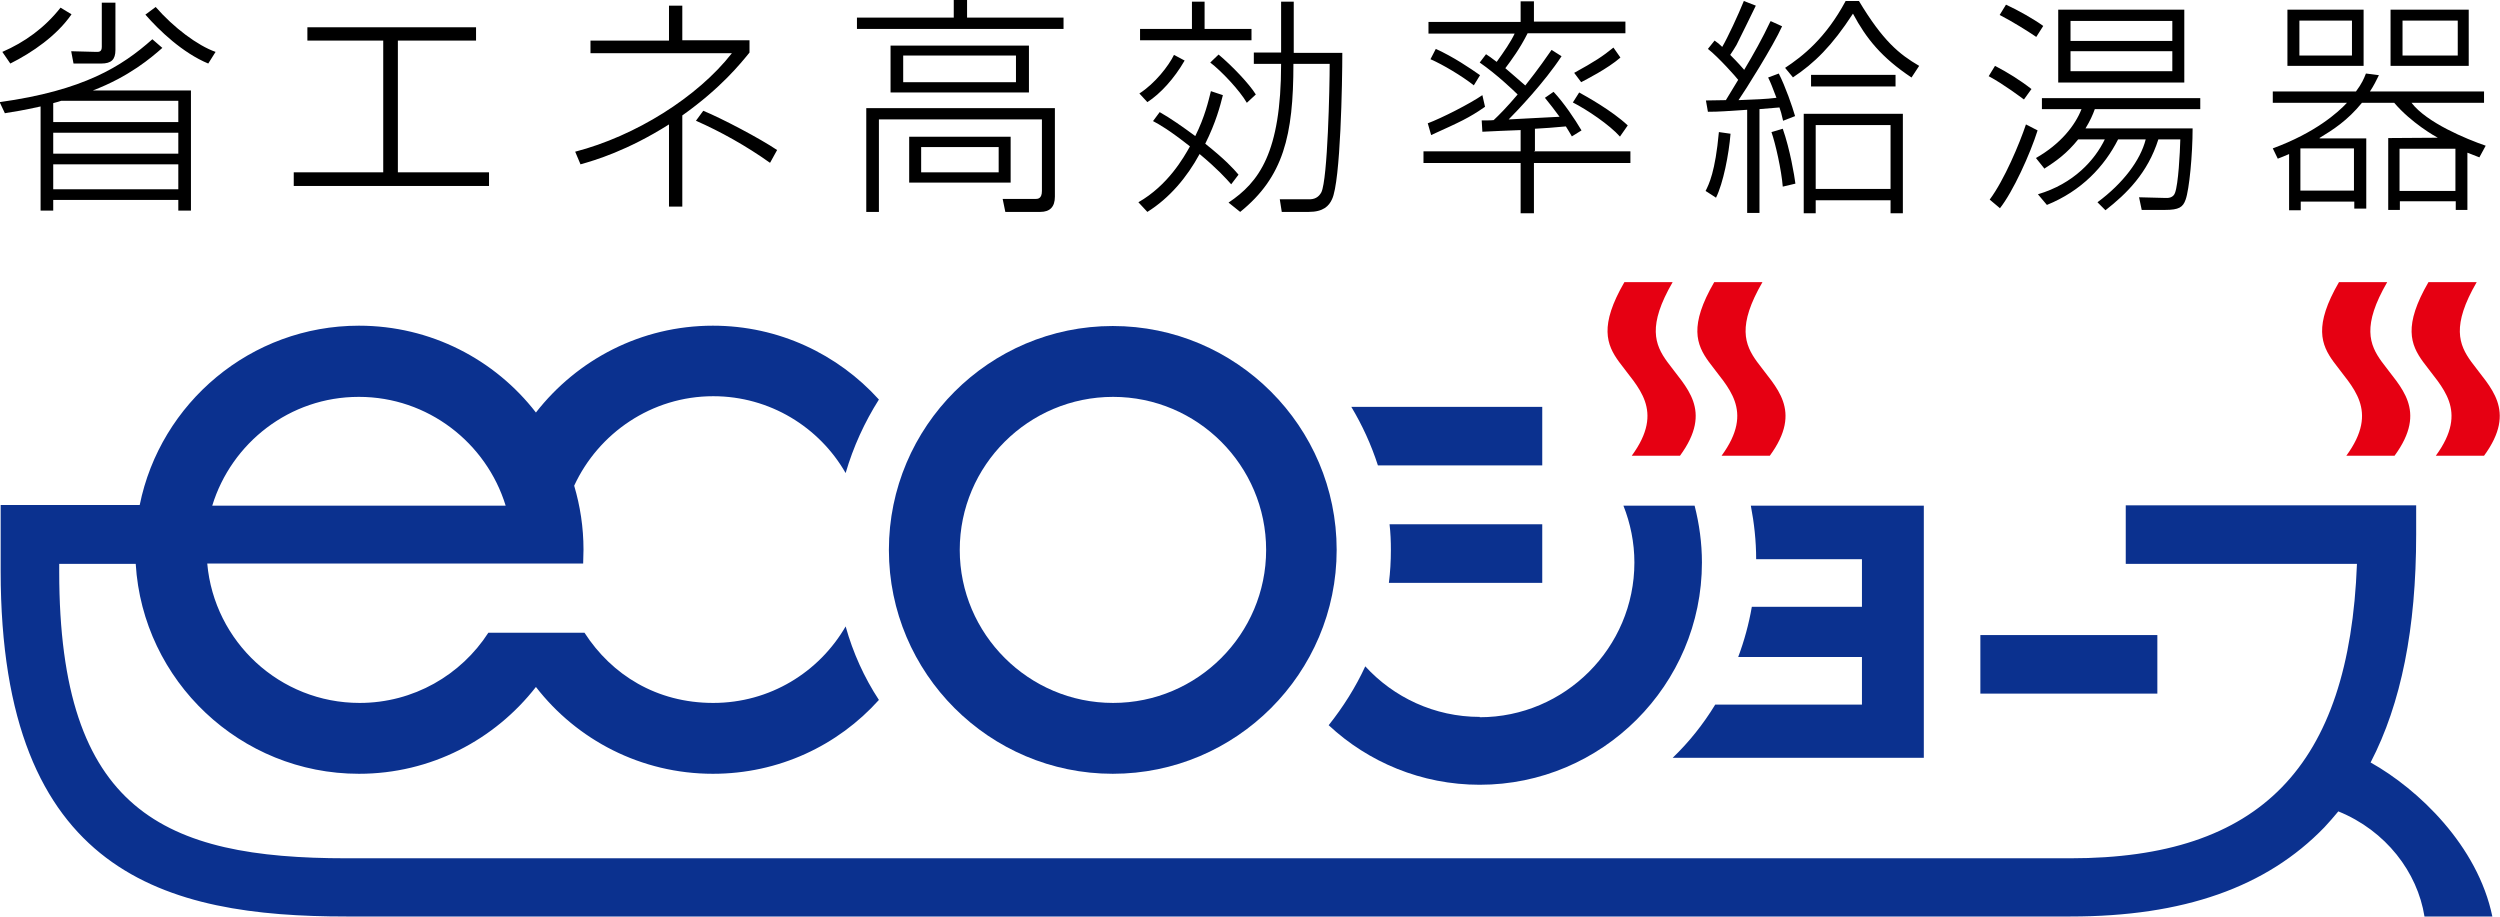
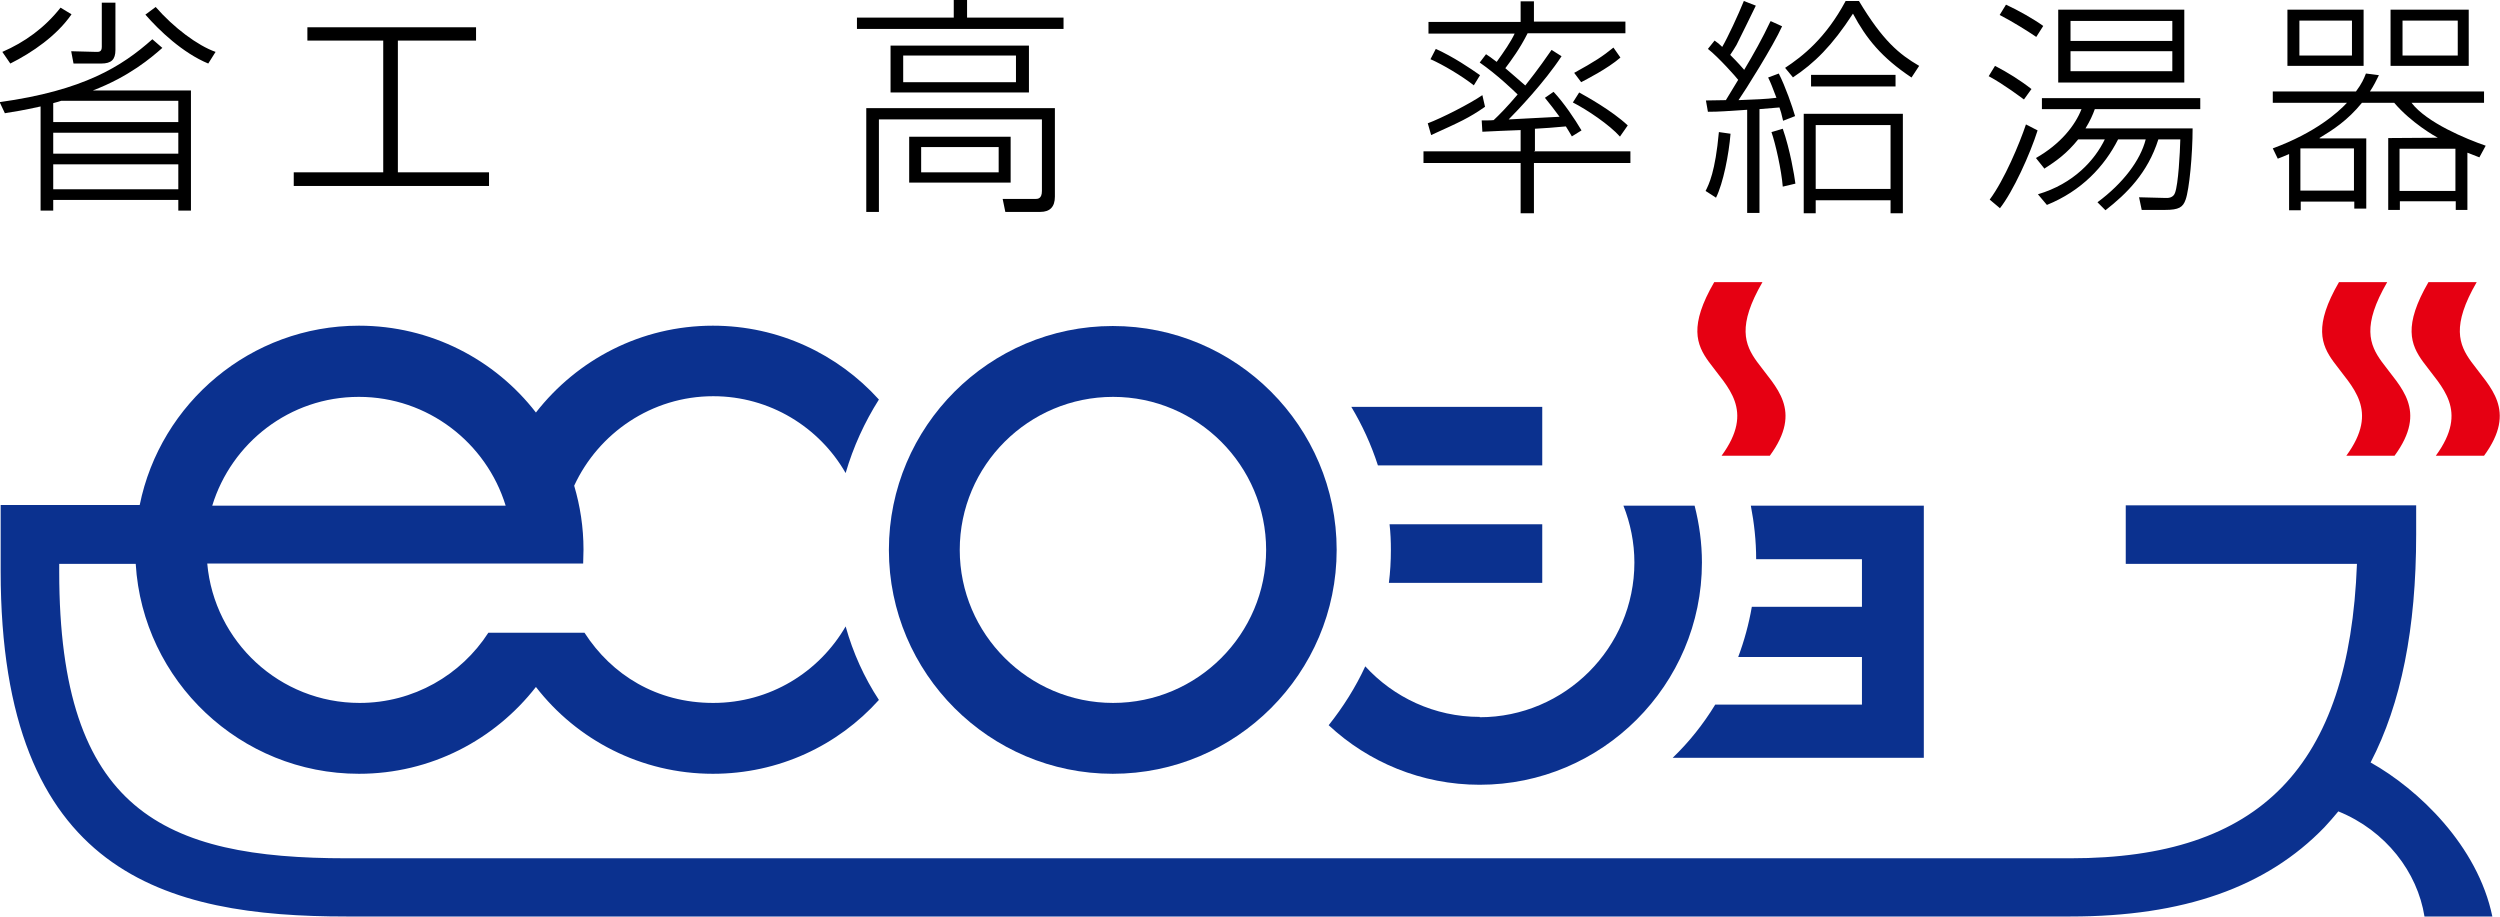
<svg xmlns="http://www.w3.org/2000/svg" id="_レイヤー_2" data-name="レイヤー 2" viewBox="0 0 75.15 27.55">
  <defs>
    <style>
      .cls-1, .cls-2, .cls-3 {
        stroke-width: 0px;
      }

      .cls-2 {
        fill: #0b318f;
      }

      .cls-3 {
        fill: #e60012;
      }
    </style>
  </defs>
  <g id="_文字" data-name="文字">
    <g>
      <g>
        <path class="cls-2" d="M26.72,16.53c0,3.71,3.02,6.73,6.73,6.73s6.73-3.02,6.73-6.73-3.02-6.73-6.73-6.73-6.73,3.02-6.73,6.73ZM28.85,16.53c0-2.54,2.07-4.6,4.61-4.6s4.6,2.07,4.6,4.6-2.06,4.6-4.6,4.6-4.61-2.07-4.61-4.6Z" />
        <path class="cls-2" d="M44.48,21.55c-1.36,0-2.59-.59-3.44-1.52-.29.63-.67,1.23-1.1,1.77,1.19,1.11,2.79,1.79,4.54,1.79,3.68,0,6.68-3,6.68-6.68,0-.59-.08-1.16-.22-1.71h-2.14c.21.53.33,1.11.33,1.71,0,2.56-2.09,4.65-4.65,4.65Z" />
        <g>
          <path class="cls-2" d="M46.36,13.99v-1.76h-5.74c.33.55.6,1.14.8,1.76h4.95Z" />
          <path class="cls-2" d="M41.75,17.52h4.61v-1.76h-4.59c.03.26.04.51.04.77,0,.34-.02.67-.06.99Z" />
        </g>
-         <rect class="cls-2" x="59.53" y="19.09" width="5.32" height="1.76" />
        <path class="cls-2" d="M57.82,15.2h-5.19c.1.52.16,1.06.16,1.61h3.18v1.43h-3.31c-.09.52-.23,1.03-.41,1.51h3.72v1.43h-4.41c-.36.59-.79,1.13-1.28,1.6h7.55v-7.58Z" />
        <path class="cls-2" d="M71.26,22.92c.92-1.77,1.37-4.03,1.37-6.85v-.88h-8.73v1.76h6.95c-.23,6.1-2.91,8.85-8.61,8.85H10.41c-5.47,0-8.63-1.41-8.63-8.61v-.24h2.3c.21,3.52,3.15,6.31,6.71,6.31,2.16,0,4.08-1.02,5.32-2.61,1.23,1.59,3.16,2.61,5.32,2.61,1.98,0,3.76-.85,4.99-2.22-.44-.67-.78-1.42-1-2.21-.8,1.38-2.28,2.3-3.98,2.3s-3.05-.84-3.87-2.11h-2.89c-.82,1.27-2.25,2.11-3.87,2.11-2.4,0-4.37-1.84-4.58-4.19h11.3c0-.14.01-.28.01-.42,0-.67-.1-1.31-.28-1.92.73-1.58,2.33-2.69,4.18-2.69,1.7,0,3.19.93,3.98,2.31.23-.79.57-1.53,1-2.21-1.23-1.36-3.01-2.22-4.99-2.22-2.16,0-4.08,1.02-5.32,2.61-1.23-1.59-3.16-2.61-5.32-2.61-3.25,0-5.97,2.32-6.59,5.39H.02v1.99C.02,26.3,5.01,27.55,10.41,27.55h51.83c3.4,0,5.89-.88,7.63-2.68.14-.15.28-.31.42-.48,1.43.58,2.38,1.83,2.59,3.16h2.04c-.44-2.13-2.23-3.83-3.66-4.63ZM10.79,11.93c2.07,0,3.83,1.38,4.41,3.27H6.38c.58-1.89,2.33-3.27,4.4-3.27Z" />
-         <path class="cls-3" d="M49.05,13.7c1.01-1.38.17-2.06-.38-2.82-.38-.52-.6-1.09.16-2.4h1.45c-.76,1.31-.54,1.88-.16,2.4.55.76,1.39,1.44.38,2.82h-1.45Z" />
        <path class="cls-3" d="M51.75,13.7c1.01-1.38.17-2.06-.38-2.82-.38-.52-.6-1.09.16-2.4h1.45c-.76,1.31-.54,1.88-.16,2.4.55.76,1.39,1.44.38,2.82h-1.45Z" />
        <path class="cls-3" d="M70.53,13.7c1.01-1.38.17-2.06-.38-2.82-.38-.52-.6-1.09.16-2.4h1.45c-.76,1.31-.54,1.88-.16,2.4.55.76,1.39,1.44.38,2.82h-1.45Z" />
        <path class="cls-3" d="M73.22,13.7c1.01-1.38.17-2.06-.38-2.82-.38-.52-.6-1.09.16-2.4h1.45c-.76,1.31-.54,1.88-.16,2.4.55.76,1.39,1.44.38,2.82h-1.45Z" />
      </g>
      <g>
        <path class="cls-1" d="M5.36,4.62H1.6v-.63h3.76v.63ZM.16,3.4c.26-.04.52-.08,1.06-.2v3.13h.38v-.32h3.76v.32h.38v-3.61h-2.95c1.1-.42,1.76-.99,2.09-1.28l-.3-.26c-.92.82-2.07,1.54-4.59,1.89l.16.34ZM5.36,3.03v.64H1.6v-.57c.12-.03.18-.05.24-.07h3.51ZM5.36,5.69H1.6v-.75h3.76v.75ZM.31,1.91c.66-.33,1.4-.84,1.84-1.48l-.33-.2C1.34.84.74,1.27.07,1.56l.24.35ZM4.37.44c.42.48,1.12,1.15,1.89,1.47l.22-.35c-.54-.19-1.26-.73-1.8-1.35l-.31.23ZM3.46.08h-.4v1.33c0,.16-.1.15-.17.15l-.75-.02.07.37h.83c.31,0,.43-.12.43-.41V.08Z" />
        <path class="cls-1" d="M14.31.82v.4h-2.35v3.96h2.74v.41h-5.87v-.41h2.69V1.22h-2.28v-.4h5.06Z" />
-         <path class="cls-1" d="M20.51,6.21h-.4v-2.47c-1.25.79-2.23,1.08-2.66,1.2l-.16-.38c1.81-.47,3.68-1.64,4.71-2.96h-4.25v-.38h2.36V.17h.4v1.04h2.02v.37c-.27.33-.85,1.06-2.02,1.89v2.74ZM23.14,4.89c-.7-.5-1.49-.94-2.22-1.26l.22-.3c.56.23,1.7.83,2.22,1.18l-.21.38Z" />
        <path class="cls-1" d="M30.02,5.18h-2.33v-.76h2.33v.76ZM31.7,3.25h-5.66v3.12h.38v-2.78h4.9v2.15c0,.24-.13.24-.2.24h-.98s.08.39.08.39h1.05c.29,0,.44-.15.44-.46v-2.66ZM30.38,4.11h-3.05v1.38h3.05v-1.38ZM30.93,1.37h-4.16v1.41h4.16v-1.41ZM30.54,2.47h-3.39v-.8h3.39v.8ZM28.67,0v.53h-2.91v.34h6.21v-.34h-2.9v-.53h-.4Z" />
-         <path class="cls-1" d="M40.35,1.59c0,.85-.05,3.87-.31,4.4-.09.2-.26.38-.7.38h-.81l-.06-.38h.86c.18.01.31-.06.39-.21.19-.39.25-3.15.25-3.86h-1.09c0,2.16-.3,3.4-1.6,4.45l-.35-.28c.91-.61,1.58-1.49,1.58-4.17h-.82v-.34h.82V.05h.38v1.54h1.47ZM36.21.05v.82h1.41v.34h-3.35v-.34h1.56V.05h.38ZM36.76,2.86c-.08.32-.21.82-.53,1.46.59.47.84.74,1,.93l-.22.29c-.16-.18-.42-.47-.95-.91-.38.7-.9,1.32-1.57,1.74l-.27-.29c.89-.51,1.36-1.34,1.55-1.68-.62-.49-.92-.66-1.11-.76l.2-.27c.32.18.69.44,1.07.72.29-.58.4-1.07.47-1.35l.36.12ZM34.25,2.81c.47-.3.88-.83,1.04-1.16l.32.17c-.31.54-.73,1-1.12,1.25l-.24-.26ZM37.48,3.09c-.22-.38-.77-.96-1.1-1.21l.25-.24c.41.34.93.89,1.12,1.2l-.27.25Z" />
        <path class="cls-1" d="M46.11,4.55h2.9v.35h-2.9v1.51h-.4v-1.51h-2.92v-.35h2.92v-.64c-.12,0-1.14.05-1.15.05l-.02-.34c.07,0,.31,0,.36-.01.16-.15.39-.38.72-.77-.1-.1-.62-.6-1.14-.96l.19-.25c.09.06.14.09.32.23.21-.29.43-.61.54-.85h-2.59v-.35h2.77V.04h.4v.61h2.75v.35h-2.94c-.23.46-.49.81-.67,1.05.02.02.41.35.6.52.39-.49.68-.91.79-1.07l.3.19c-.51.78-1.34,1.65-1.59,1.9.51-.03,1.01-.05,1.53-.08-.15-.21-.28-.37-.44-.57l.26-.18c.31.33.64.82.84,1.16l-.29.18s-.15-.26-.18-.3c-.31.03-.71.06-.93.07v.66ZM42.91,3.71c.43-.16,1.29-.6,1.65-.85l.08.35c-.49.34-.74.45-1.62.85l-.1-.35ZM44.31,2.57c-.37-.29-.94-.63-1.31-.79l.16-.31c.53.24,1.03.58,1.33.79l-.19.31ZM47.32,2.19c.62-.34.86-.5,1.18-.76l.21.3c-.39.34-1.05.67-1.18.74l-.21-.28ZM48.7,4.11c-.32-.36-.99-.81-1.42-1.03l.19-.3c.2.11.98.54,1.46.99l-.23.33Z" />
        <path class="cls-1" d="M56.83,5.68h-2.25v-1.92h2.25v1.92ZM53.22.64c-.24.51-.51.99-.79,1.46-.07-.08-.17-.2-.42-.45.06-.09.14-.21.19-.3.09-.17.48-.98.58-1.18l-.36-.14c-.16.4-.49,1.11-.65,1.38-.08-.08-.14-.13-.23-.19l-.2.25c.32.25.86.86.91.93l-.37.61c-.15,0-.47.01-.6.01l.06.34c.35,0,.56-.02,1.18-.06v3.1h.37v-3.12l.6-.05c.04.11.06.18.11.4l.36-.14c-.08-.28-.29-.89-.49-1.28l-.32.12c.08.16.12.27.25.61-.32.04-.63.05-1.14.07.19-.27,1.05-1.64,1.31-2.22l-.33-.15ZM57.19,3.42h-2.97v2.99h.36v-.39h2.25v.39h.37v-2.99ZM51.58,5.95c.22-.44.39-1.31.44-1.93l-.35-.05c-.11,1.2-.3,1.57-.4,1.77l.31.2ZM56.98,2.6v-.35h-2.54v.35h2.54ZM53.89,2.33c.65-.43,1.18-.95,1.81-1.92.4.75.86,1.32,1.76,1.92l.23-.35c-.6-.35-1.09-.75-1.81-1.95h-.4c-.6,1.12-1.29,1.66-1.82,2.01l.24.29ZM53.97,5.52c-.03-.24-.16-1.02-.38-1.65l-.34.1c.12.34.3,1.14.34,1.64l.38-.09Z" />
        <path class="cls-1" d="M65.3,1.23h-3.06v-.6h3.06v.6ZM61.87.29v2.19h3.79V.29h-3.79ZM65.3,2.14h-3.06v-.6h3.06v.6ZM61.45,5.07c.38-.24.69-.47,1.02-.88h.8c-.3.62-.93,1.33-2.01,1.65l.27.32c1.04-.42,1.73-1.16,2.14-1.97h.83c-.16.63-.68,1.32-1.45,1.89l.24.24c.64-.5,1.27-1.12,1.59-2.13h.66c-.01.41-.06,1.35-.16,1.61-.05.14-.19.16-.31.15l-.77-.02.08.38h.7c.42,0,.54-.08.62-.31.11-.3.21-1.36.21-2.14h-3.22c.14-.23.22-.41.28-.58h3.17v-.33h-4.76v.33h1.19c-.19.49-.63,1.05-1.37,1.47l.24.3ZM61.42.78c-.29-.21-.77-.48-1.12-.64l-.19.31c.39.2.85.49,1.1.66l.21-.33ZM61.07,2.68c-.33-.26-.73-.51-1.1-.7l-.19.31c.45.24.96.63,1.06.7l.23-.32ZM60.11,6.27c.4-.5.92-1.65,1.14-2.35l-.35-.18c-.19.57-.65,1.67-1.09,2.26l.31.26Z" />
        <path class="cls-1" d="M70.76,4.46v1.27h-1.61v-1.27h1.61ZM69.72,4.15h0c.41-.25.84-.52,1.28-1.06h.97c.51.6,1.23,1.01,1.31,1.05h0s-1.49.01-1.49.01v2.16h.35v-.26h1.68v.26h.35v-1.72c.13.05.2.08.36.14l.19-.35c-.58-.2-1.77-.69-2.23-1.29h2.18v-.34h-3.43c.12-.18.19-.33.27-.49l-.39-.05c-.06.15-.12.3-.3.54h-2.5v.34h2.23c-.27.29-.95.9-2.23,1.37l.15.31c.13-.05.18-.07.34-.14v1.69h.35v-.26h1.61v.21h.36v-2.11h-1.39ZM73.81,5.74h-1.68v-1.27h1.68v1.27ZM68.76.29v1.69h2.29V.29h-2.29ZM70.7,1.67h-1.58V.62h1.58v1.05ZM71.86.29v1.69h2.35V.29h-2.35ZM73.88,1.67h-1.66V.62h1.66v1.05Z" />
      </g>
    </g>
  </g>
</svg>